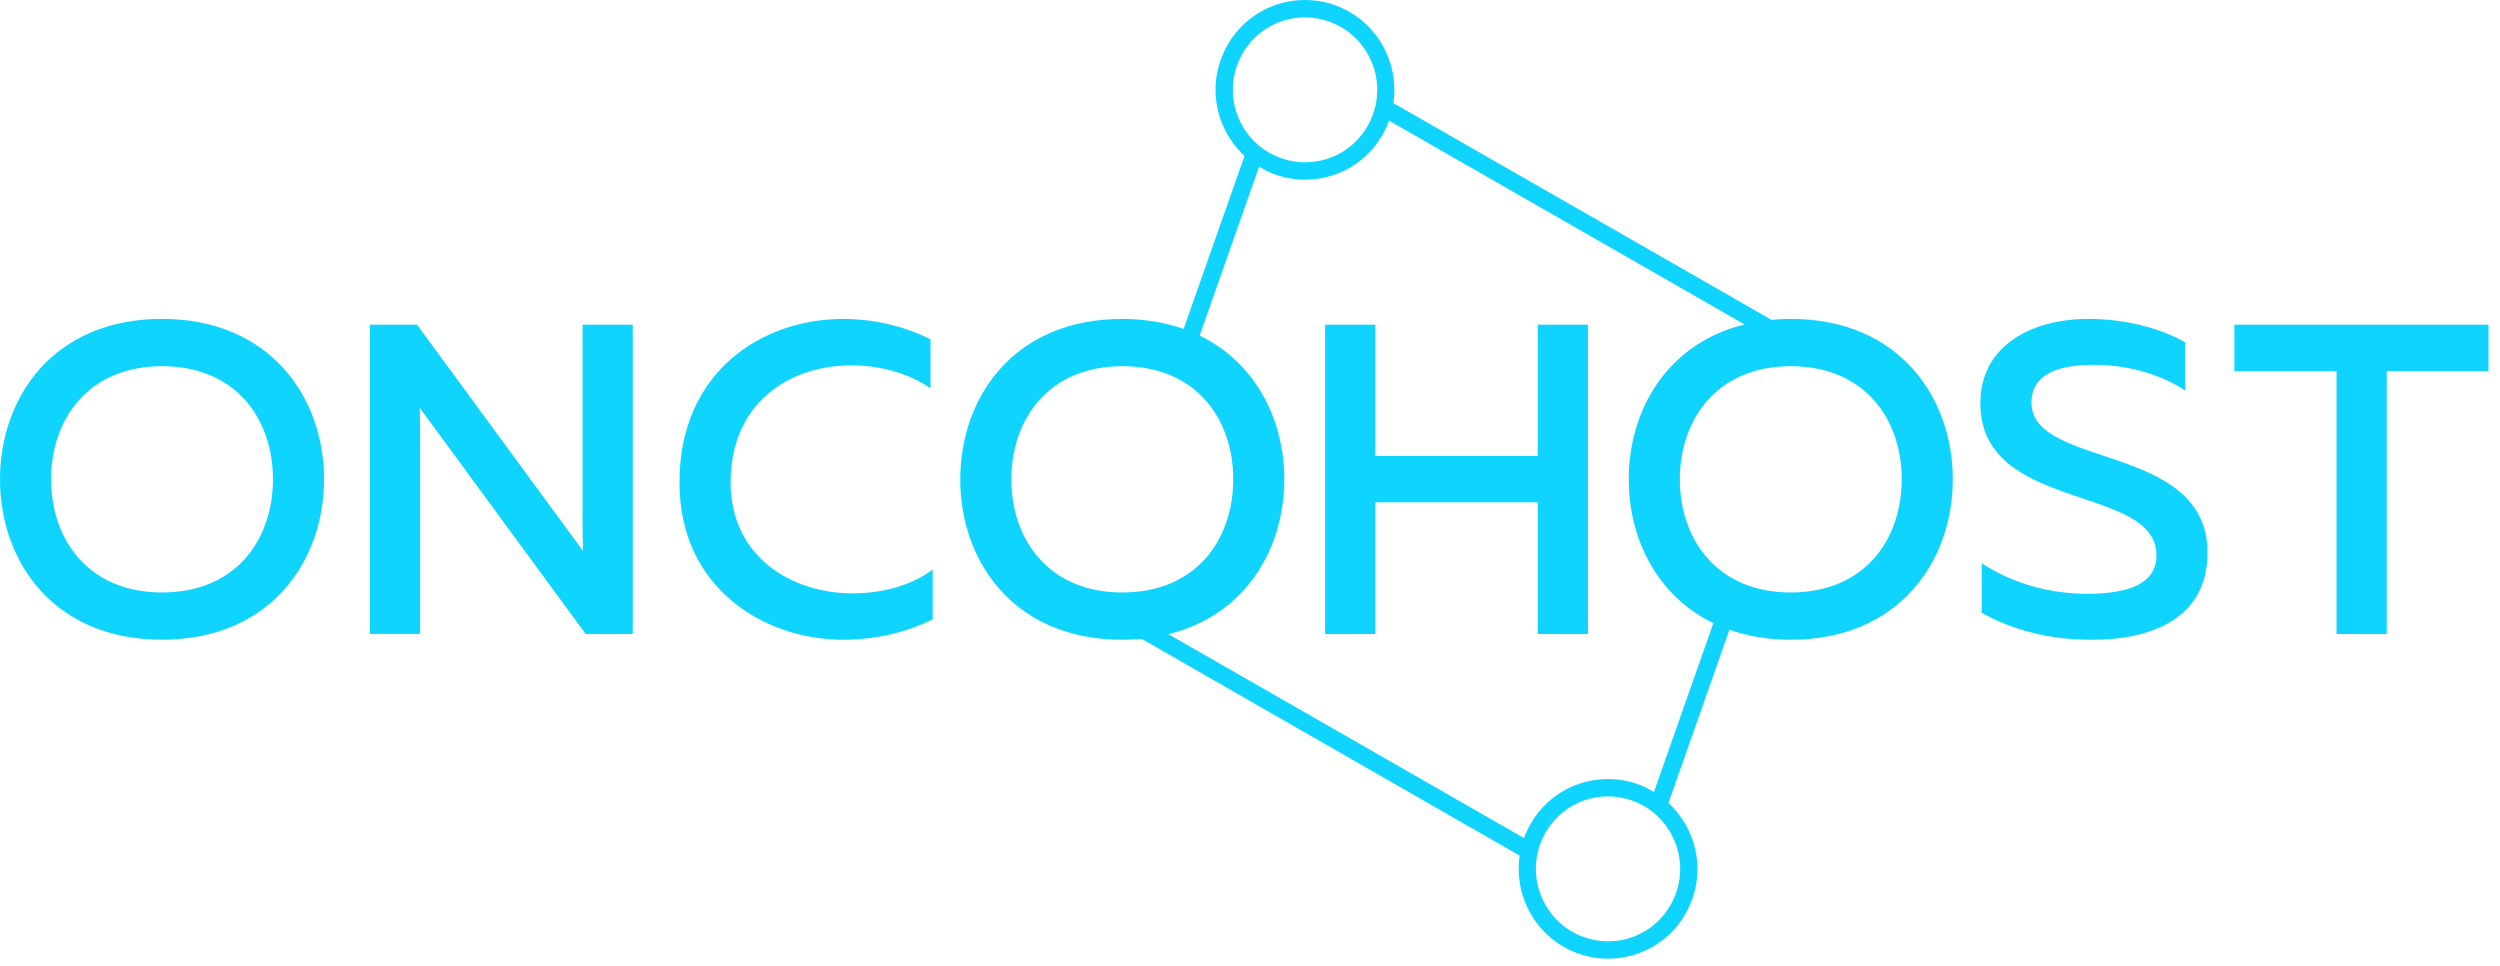
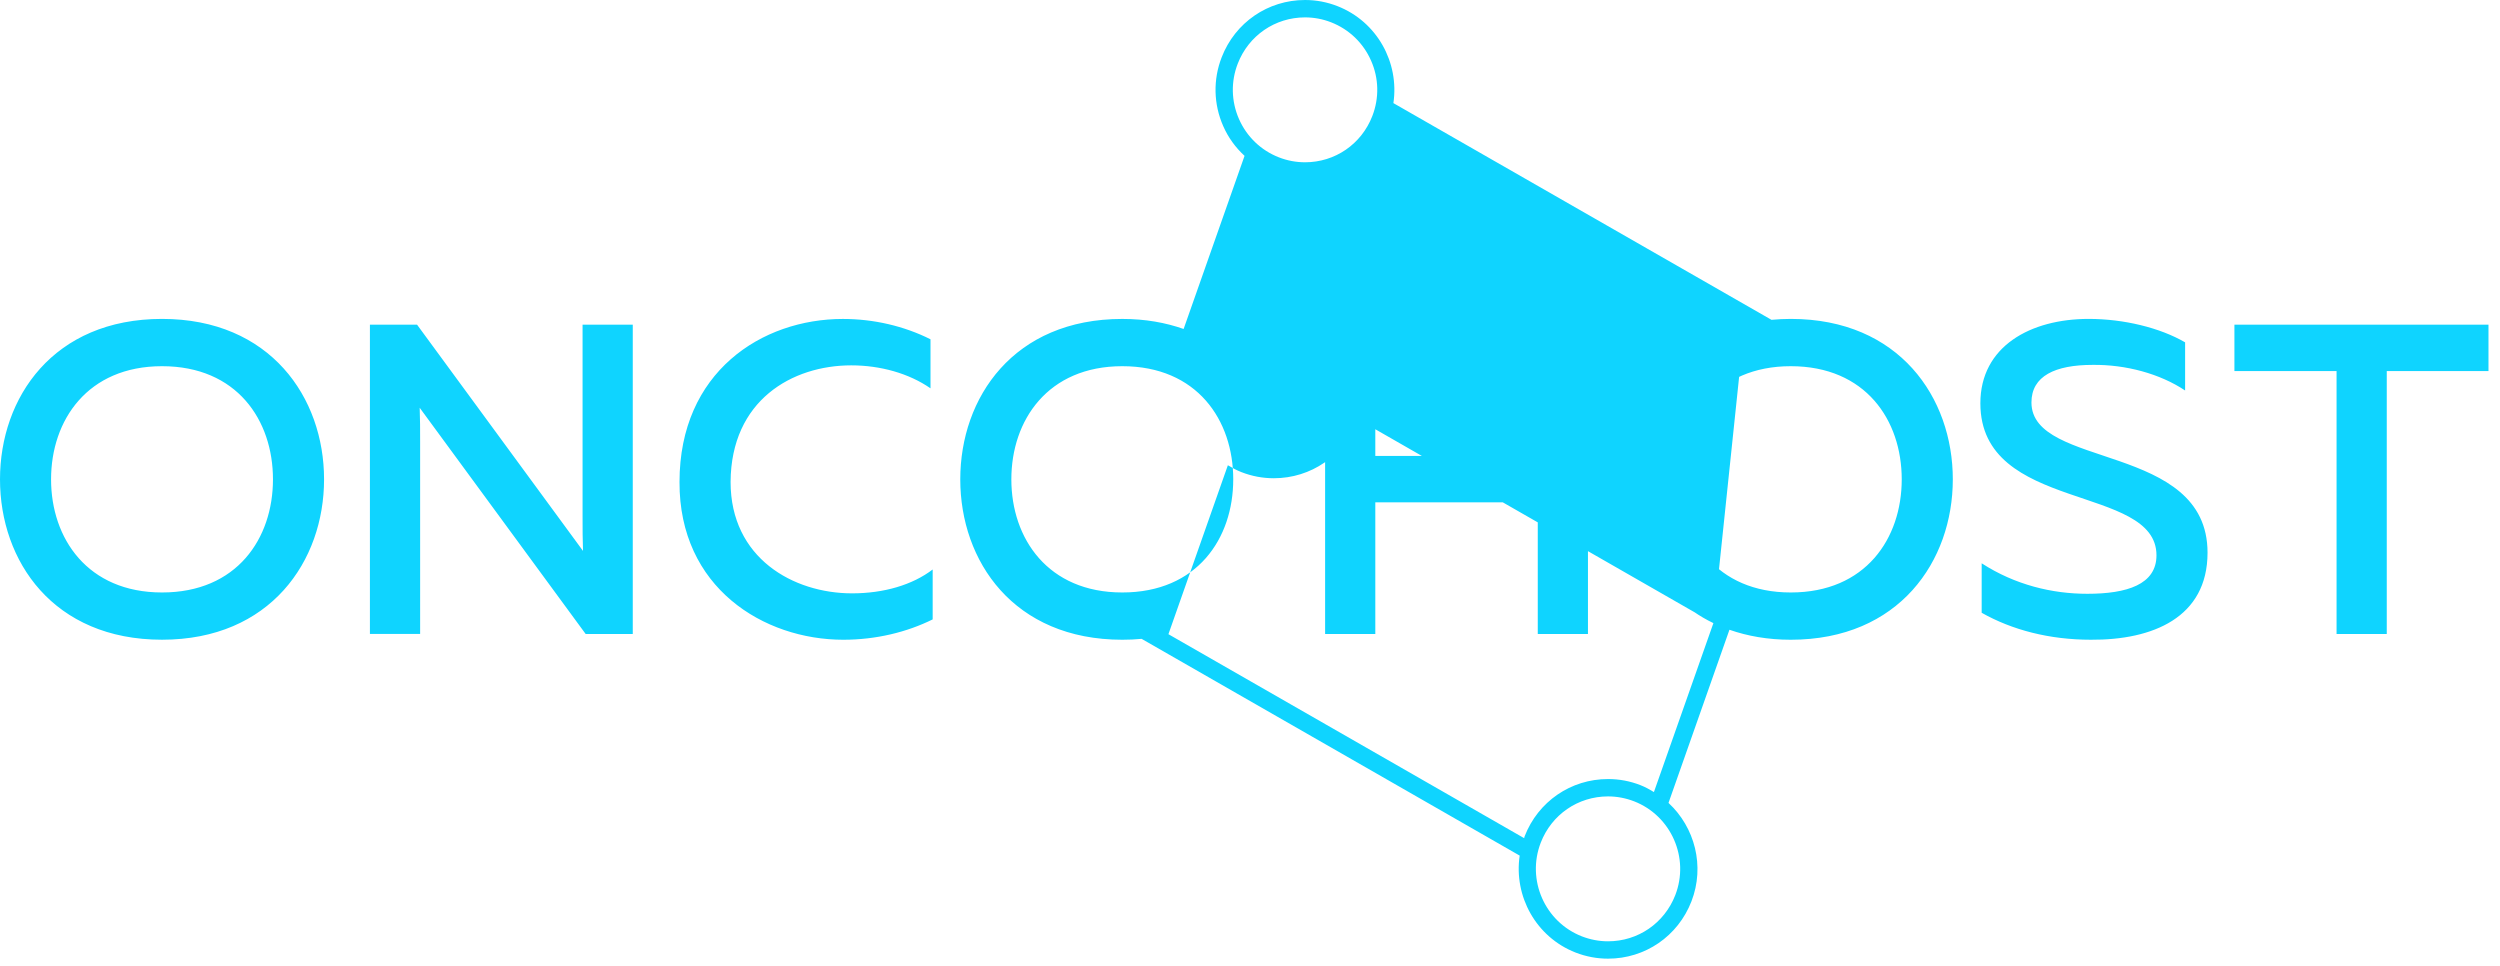
<svg xmlns="http://www.w3.org/2000/svg" width="176" height="68" viewBox="0 0 176 68">
-   <path fill="#0FD4FF" d="M19.217 33.746c0 4.166-2.54 7.964-7.81 7.964-5.239 0-7.812-3.798-7.812-7.964 0-4.169 2.573-7.966 7.812-7.966 5.27.001 7.81 3.797 7.81 7.966zm3.597 0c0-5.756-3.783-11.295-11.407-11.295C3.751 22.453 0 27.991 0 33.746c0 5.754 3.75 11.29 11.407 11.29 7.624.002 11.407-5.535 11.407-11.29zM41.23 44.632h3.317V22.857h-3.534V36.39c0 .808 0 1.648.031 2.395L29.36 22.856h-3.318v21.775h3.535V31.07c0-.779 0-1.618-.031-2.364L41.23 44.632zm18.14.406c2.293 0 4.462-.528 6.29-1.432v-3.514c-1.424 1.088-3.439 1.68-5.672 1.68-4.152 0-8.555-2.488-8.555-7.84.032-5.754 4.34-8.211 8.494-8.211 2.045 0 4.06.561 5.58 1.617v-3.452c-1.86-.933-4-1.432-6.17-1.432-5.702 0-11.5 3.733-11.5 11.479-.03 7.435 5.921 11.105 11.532 11.105zm48.888-.406h3.534V22.857h-3.534v9.24H96.822v-9.24h-3.534v21.775h3.534v-9.269h11.437v9.27zm25.624-10.886c0 4.166-2.543 7.964-7.812 7.964-5.239 0-7.81-3.798-7.81-7.964 0-4.169 2.571-7.966 7.81-7.966 5.27.001 7.812 3.797 7.812 7.966zM122.82 22.843c-5.46 1.338-8.157 6.036-8.157 10.904 0 4.161 1.976 8.201 5.96 10.121l-4.187 11.893c-.3-.182-.61-.355-.948-.486-.732-.288-1.5-.43-2.281-.43-2.618 0-4.923 1.583-5.873 4.031-.017.043-.02.083-.035.13L82.257 44.647c5.445-1.34 8.159-6.036 8.159-10.9 0-4.162-1.986-8.195-5.96-10.12l4.185-11.893c.303.18.614.35.95.482.734.288 1.502.432 2.284.432 2.618 0 4.922-1.584 5.87-4.032.018-.043.02-.085.035-.129l25.04 14.355zM96.61 8.173c-.765 1.975-2.623 3.252-4.735 3.252-.63 0-1.25-.117-1.842-.348-1.266-.495-2.262-1.454-2.81-2.7-.546-1.247-.576-2.632-.084-3.9.767-1.976 2.625-3.253 4.736-3.253.629 0 1.249.117 1.84.348 1.264.496 2.263 1.455 2.809 2.701.55 1.245.578 2.63.086 3.9zm-9.79 25.573c0 4.166-2.542 7.964-7.811 7.964-5.237 0-7.81-3.798-7.81-7.964 0-4.169 2.573-7.966 7.81-7.966 5.27.001 7.812 3.797 7.812 7.966zm21.65 25.575c.767-1.978 2.625-3.254 4.735-3.254.63 0 1.25.119 1.842.348 2.61 1.02 3.908 3.982 2.894 6.6-.768 1.977-2.625 3.253-4.737 3.253-.629 0-1.248-.119-1.84-.348-2.61-1.02-3.908-3.982-2.894-6.599zm29.008-25.575c0-5.756-3.78-11.295-11.407-11.295-.469 0-.92.024-1.36.064L98.095 7.259c.425-2.856-1.145-5.736-3.938-6.827C93.426.146 92.657 0 91.876 0c-2.616 0-4.922 1.584-5.87 4.033-.612 1.575-.573 3.294.105 4.838.355.814.874 1.519 1.505 2.101L83.327 23.16c-1.27-.447-2.702-.707-4.317-.707-7.656 0-11.407 5.538-11.407 11.294 0 5.754 3.75 11.291 11.407 11.291.469 0 .92-.02 1.36-.063l26.616 15.26c-.424 2.856 1.146 5.735 3.936 6.825.735.285 1.503.43 2.282.43 2.618 0 4.923-1.583 5.873-4.031.966-2.492.234-5.22-1.614-6.934l4.29-12.19c1.27.444 2.701.703 4.318.703 7.627 0 11.407-5.537 11.407-11.292zm5.536-5.413c0-1.866 1.675-2.645 4.308-2.645 2.326-.03 4.742.621 6.51 1.803v-3.39c-1.768-1.027-4.309-1.65-6.788-1.65-4.094 0-7.626 1.93-7.626 5.942 0 7.716 12.398 5.662 12.398 10.7 0 2.055-2.076 2.71-4.866 2.71-2.48 0-5.083-.624-7.44-2.147v3.483c2.14 1.212 4.774 1.898 7.686 1.898 4.342.032 8.215-1.556 8.215-6.129.002-7.775-12.397-5.878-12.397-10.575zm32.175-2.21v-3.266h-17.886v3.267h7.191v18.508h3.534V26.124h7.16z" />
+   <path fill="#0FD4FF" d="M19.217 33.746c0 4.166-2.54 7.964-7.81 7.964-5.239 0-7.812-3.798-7.812-7.964 0-4.169 2.573-7.966 7.812-7.966 5.27.001 7.81 3.797 7.81 7.966zm3.597 0c0-5.756-3.783-11.295-11.407-11.295C3.751 22.453 0 27.991 0 33.746c0 5.754 3.75 11.29 11.407 11.29 7.624.002 11.407-5.535 11.407-11.29zM41.23 44.632h3.317V22.857h-3.534V36.39c0 .808 0 1.648.031 2.395L29.36 22.856h-3.318v21.775h3.535V31.07c0-.779 0-1.618-.031-2.364L41.23 44.632zm18.14.406c2.293 0 4.462-.528 6.29-1.432v-3.514c-1.424 1.088-3.439 1.68-5.672 1.68-4.152 0-8.555-2.488-8.555-7.84.032-5.754 4.34-8.211 8.494-8.211 2.045 0 4.06.561 5.58 1.617v-3.452c-1.86-.933-4-1.432-6.17-1.432-5.702 0-11.5 3.733-11.5 11.479-.03 7.435 5.921 11.105 11.532 11.105zm48.888-.406h3.534V22.857h-3.534v9.24H96.822v-9.24h-3.534v21.775h3.534v-9.269h11.437v9.27zm25.624-10.886c0 4.166-2.543 7.964-7.812 7.964-5.239 0-7.81-3.798-7.81-7.964 0-4.169 2.571-7.966 7.81-7.966 5.27.001 7.812 3.797 7.812 7.966zM122.82 22.843c-5.46 1.338-8.157 6.036-8.157 10.904 0 4.161 1.976 8.201 5.96 10.121l-4.187 11.893c-.3-.182-.61-.355-.948-.486-.732-.288-1.5-.43-2.281-.43-2.618 0-4.923 1.583-5.873 4.031-.017.043-.02.083-.035.13L82.257 44.647l4.185-11.893c.303.18.614.35.95.482.734.288 1.502.432 2.284.432 2.618 0 4.922-1.584 5.87-4.032.018-.043.02-.085.035-.129l25.04 14.355zM96.61 8.173c-.765 1.975-2.623 3.252-4.735 3.252-.63 0-1.25-.117-1.842-.348-1.266-.495-2.262-1.454-2.81-2.7-.546-1.247-.576-2.632-.084-3.9.767-1.976 2.625-3.253 4.736-3.253.629 0 1.249.117 1.84.348 1.264.496 2.263 1.455 2.809 2.701.55 1.245.578 2.63.086 3.9zm-9.79 25.573c0 4.166-2.542 7.964-7.811 7.964-5.237 0-7.81-3.798-7.81-7.964 0-4.169 2.573-7.966 7.81-7.966 5.27.001 7.812 3.797 7.812 7.966zm21.65 25.575c.767-1.978 2.625-3.254 4.735-3.254.63 0 1.25.119 1.842.348 2.61 1.02 3.908 3.982 2.894 6.6-.768 1.977-2.625 3.253-4.737 3.253-.629 0-1.248-.119-1.84-.348-2.61-1.02-3.908-3.982-2.894-6.599zm29.008-25.575c0-5.756-3.78-11.295-11.407-11.295-.469 0-.92.024-1.36.064L98.095 7.259c.425-2.856-1.145-5.736-3.938-6.827C93.426.146 92.657 0 91.876 0c-2.616 0-4.922 1.584-5.87 4.033-.612 1.575-.573 3.294.105 4.838.355.814.874 1.519 1.505 2.101L83.327 23.16c-1.27-.447-2.702-.707-4.317-.707-7.656 0-11.407 5.538-11.407 11.294 0 5.754 3.75 11.291 11.407 11.291.469 0 .92-.02 1.36-.063l26.616 15.26c-.424 2.856 1.146 5.735 3.936 6.825.735.285 1.503.43 2.282.43 2.618 0 4.923-1.583 5.873-4.031.966-2.492.234-5.22-1.614-6.934l4.29-12.19c1.27.444 2.701.703 4.318.703 7.627 0 11.407-5.537 11.407-11.292zm5.536-5.413c0-1.866 1.675-2.645 4.308-2.645 2.326-.03 4.742.621 6.51 1.803v-3.39c-1.768-1.027-4.309-1.65-6.788-1.65-4.094 0-7.626 1.93-7.626 5.942 0 7.716 12.398 5.662 12.398 10.7 0 2.055-2.076 2.71-4.866 2.71-2.48 0-5.083-.624-7.44-2.147v3.483c2.14 1.212 4.774 1.898 7.686 1.898 4.342.032 8.215-1.556 8.215-6.129.002-7.775-12.397-5.878-12.397-10.575zm32.175-2.21v-3.266h-17.886v3.267h7.191v18.508h3.534V26.124h7.16z" />
</svg>